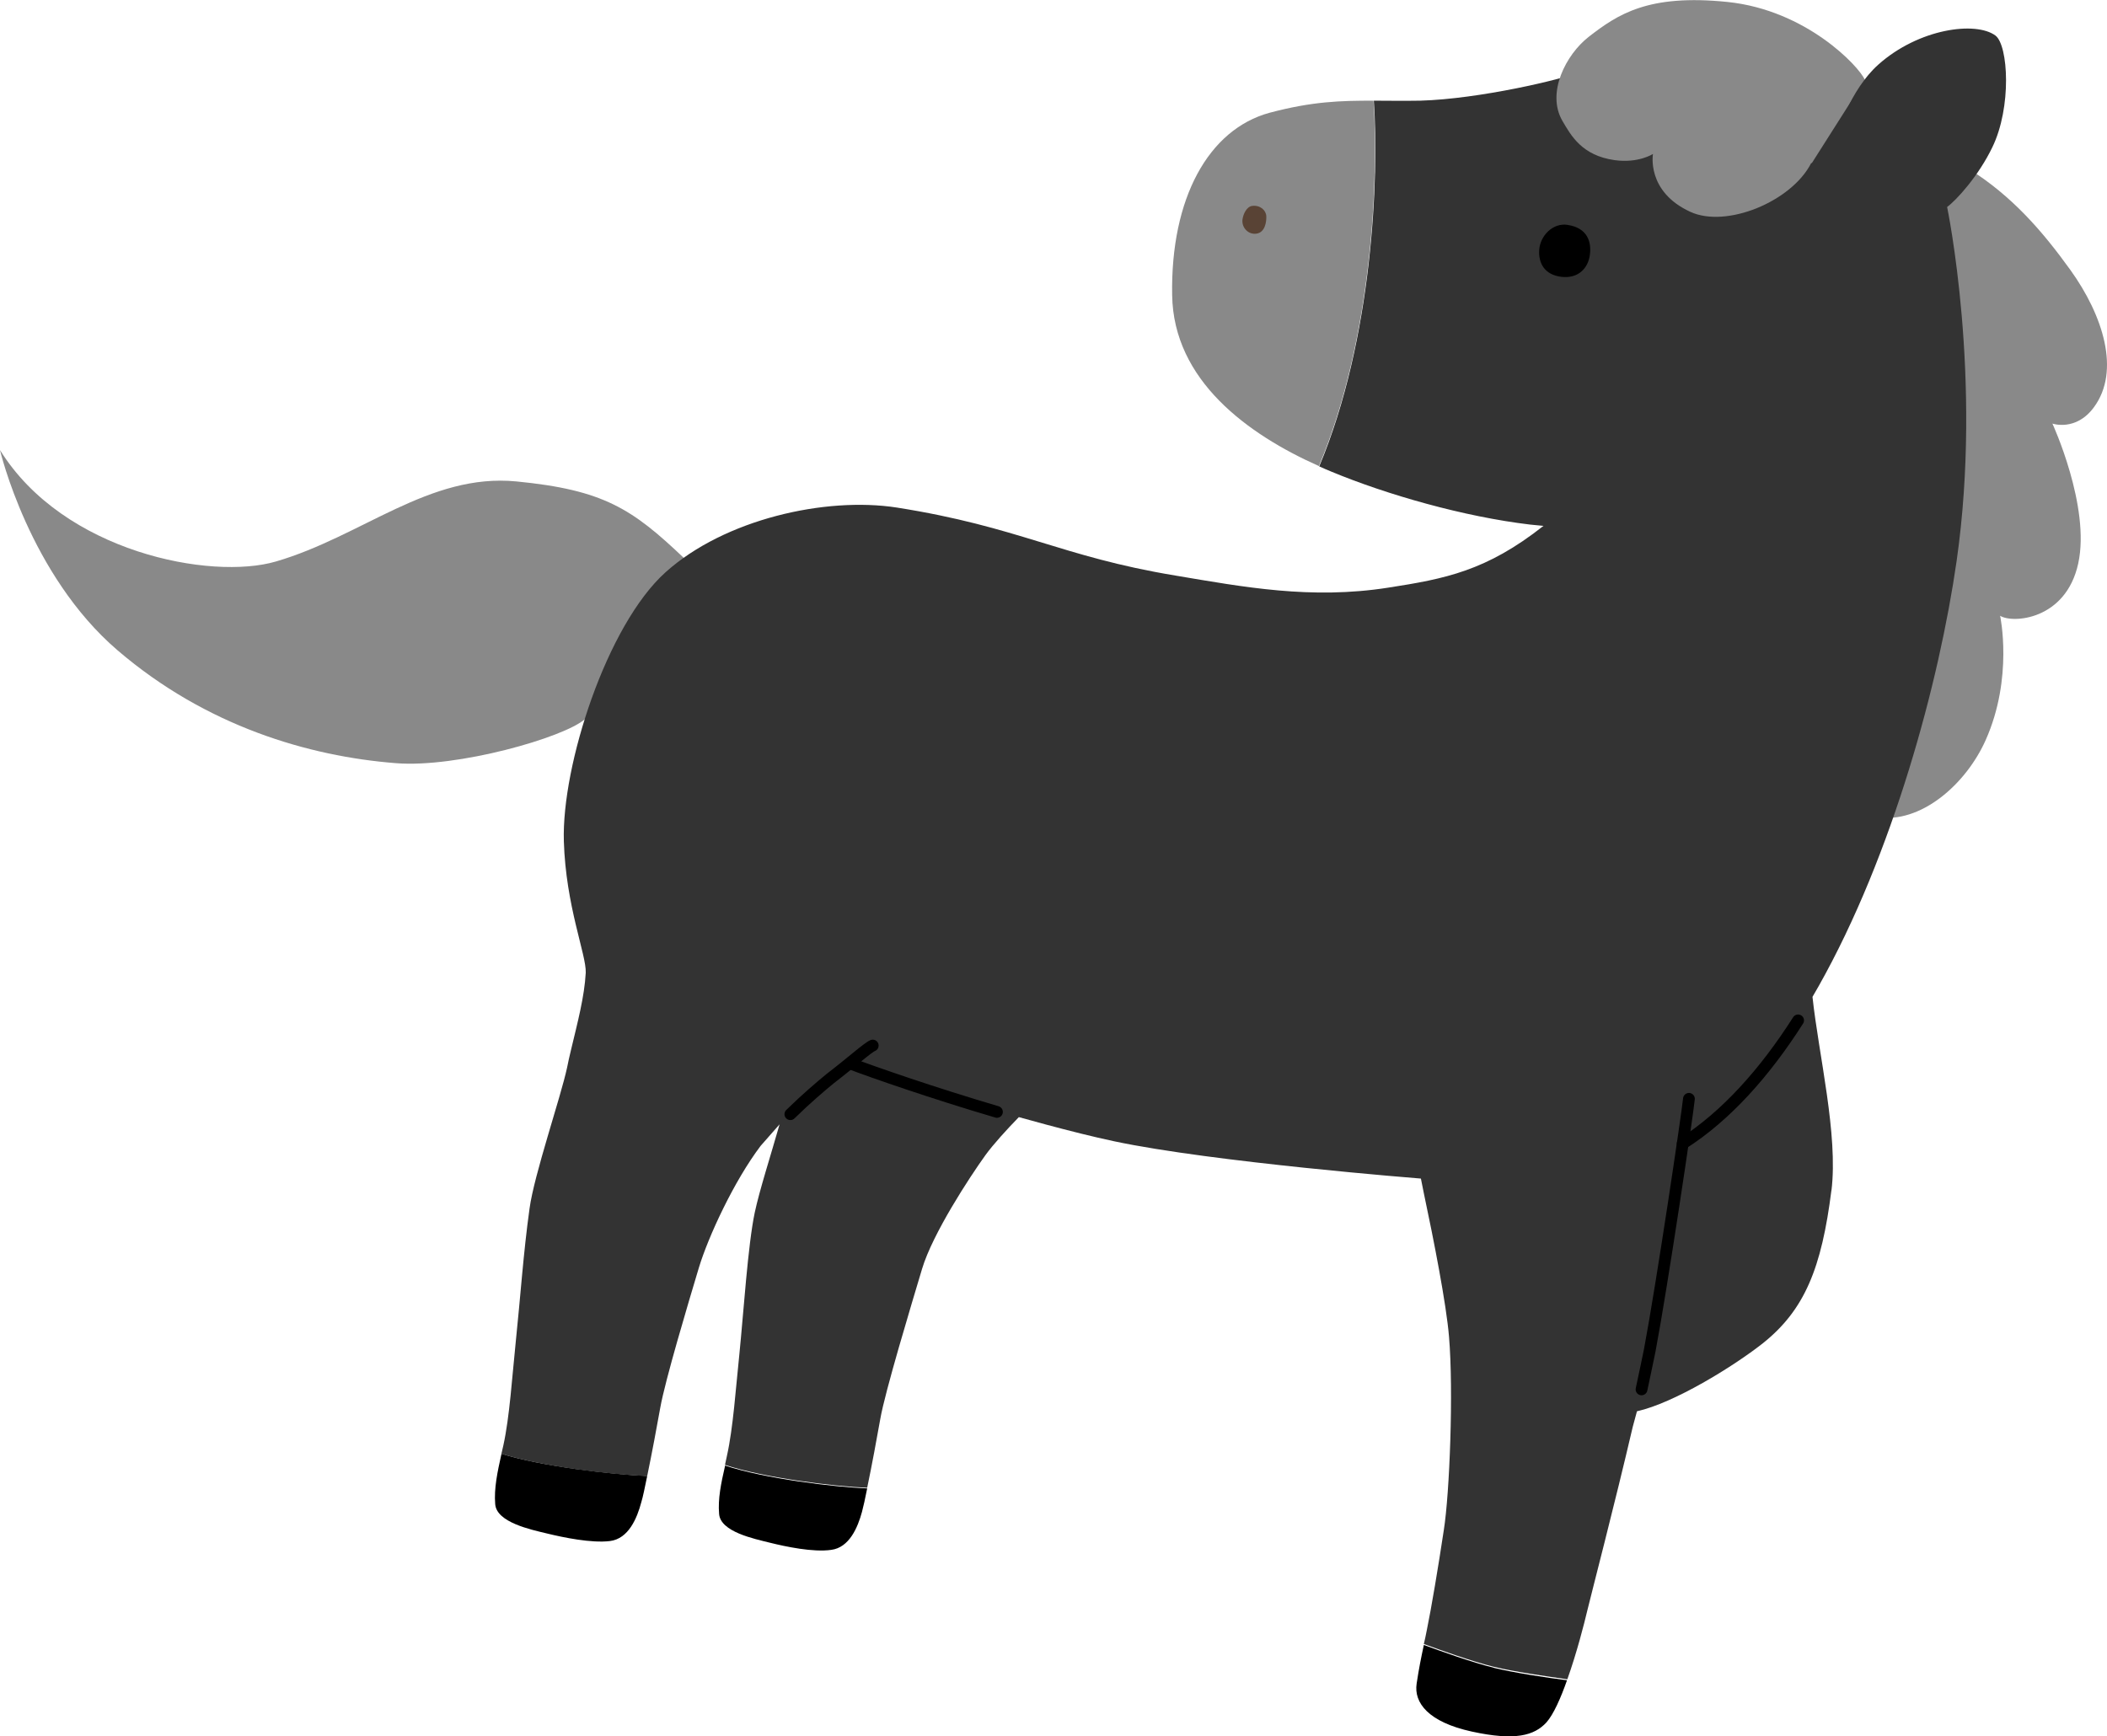
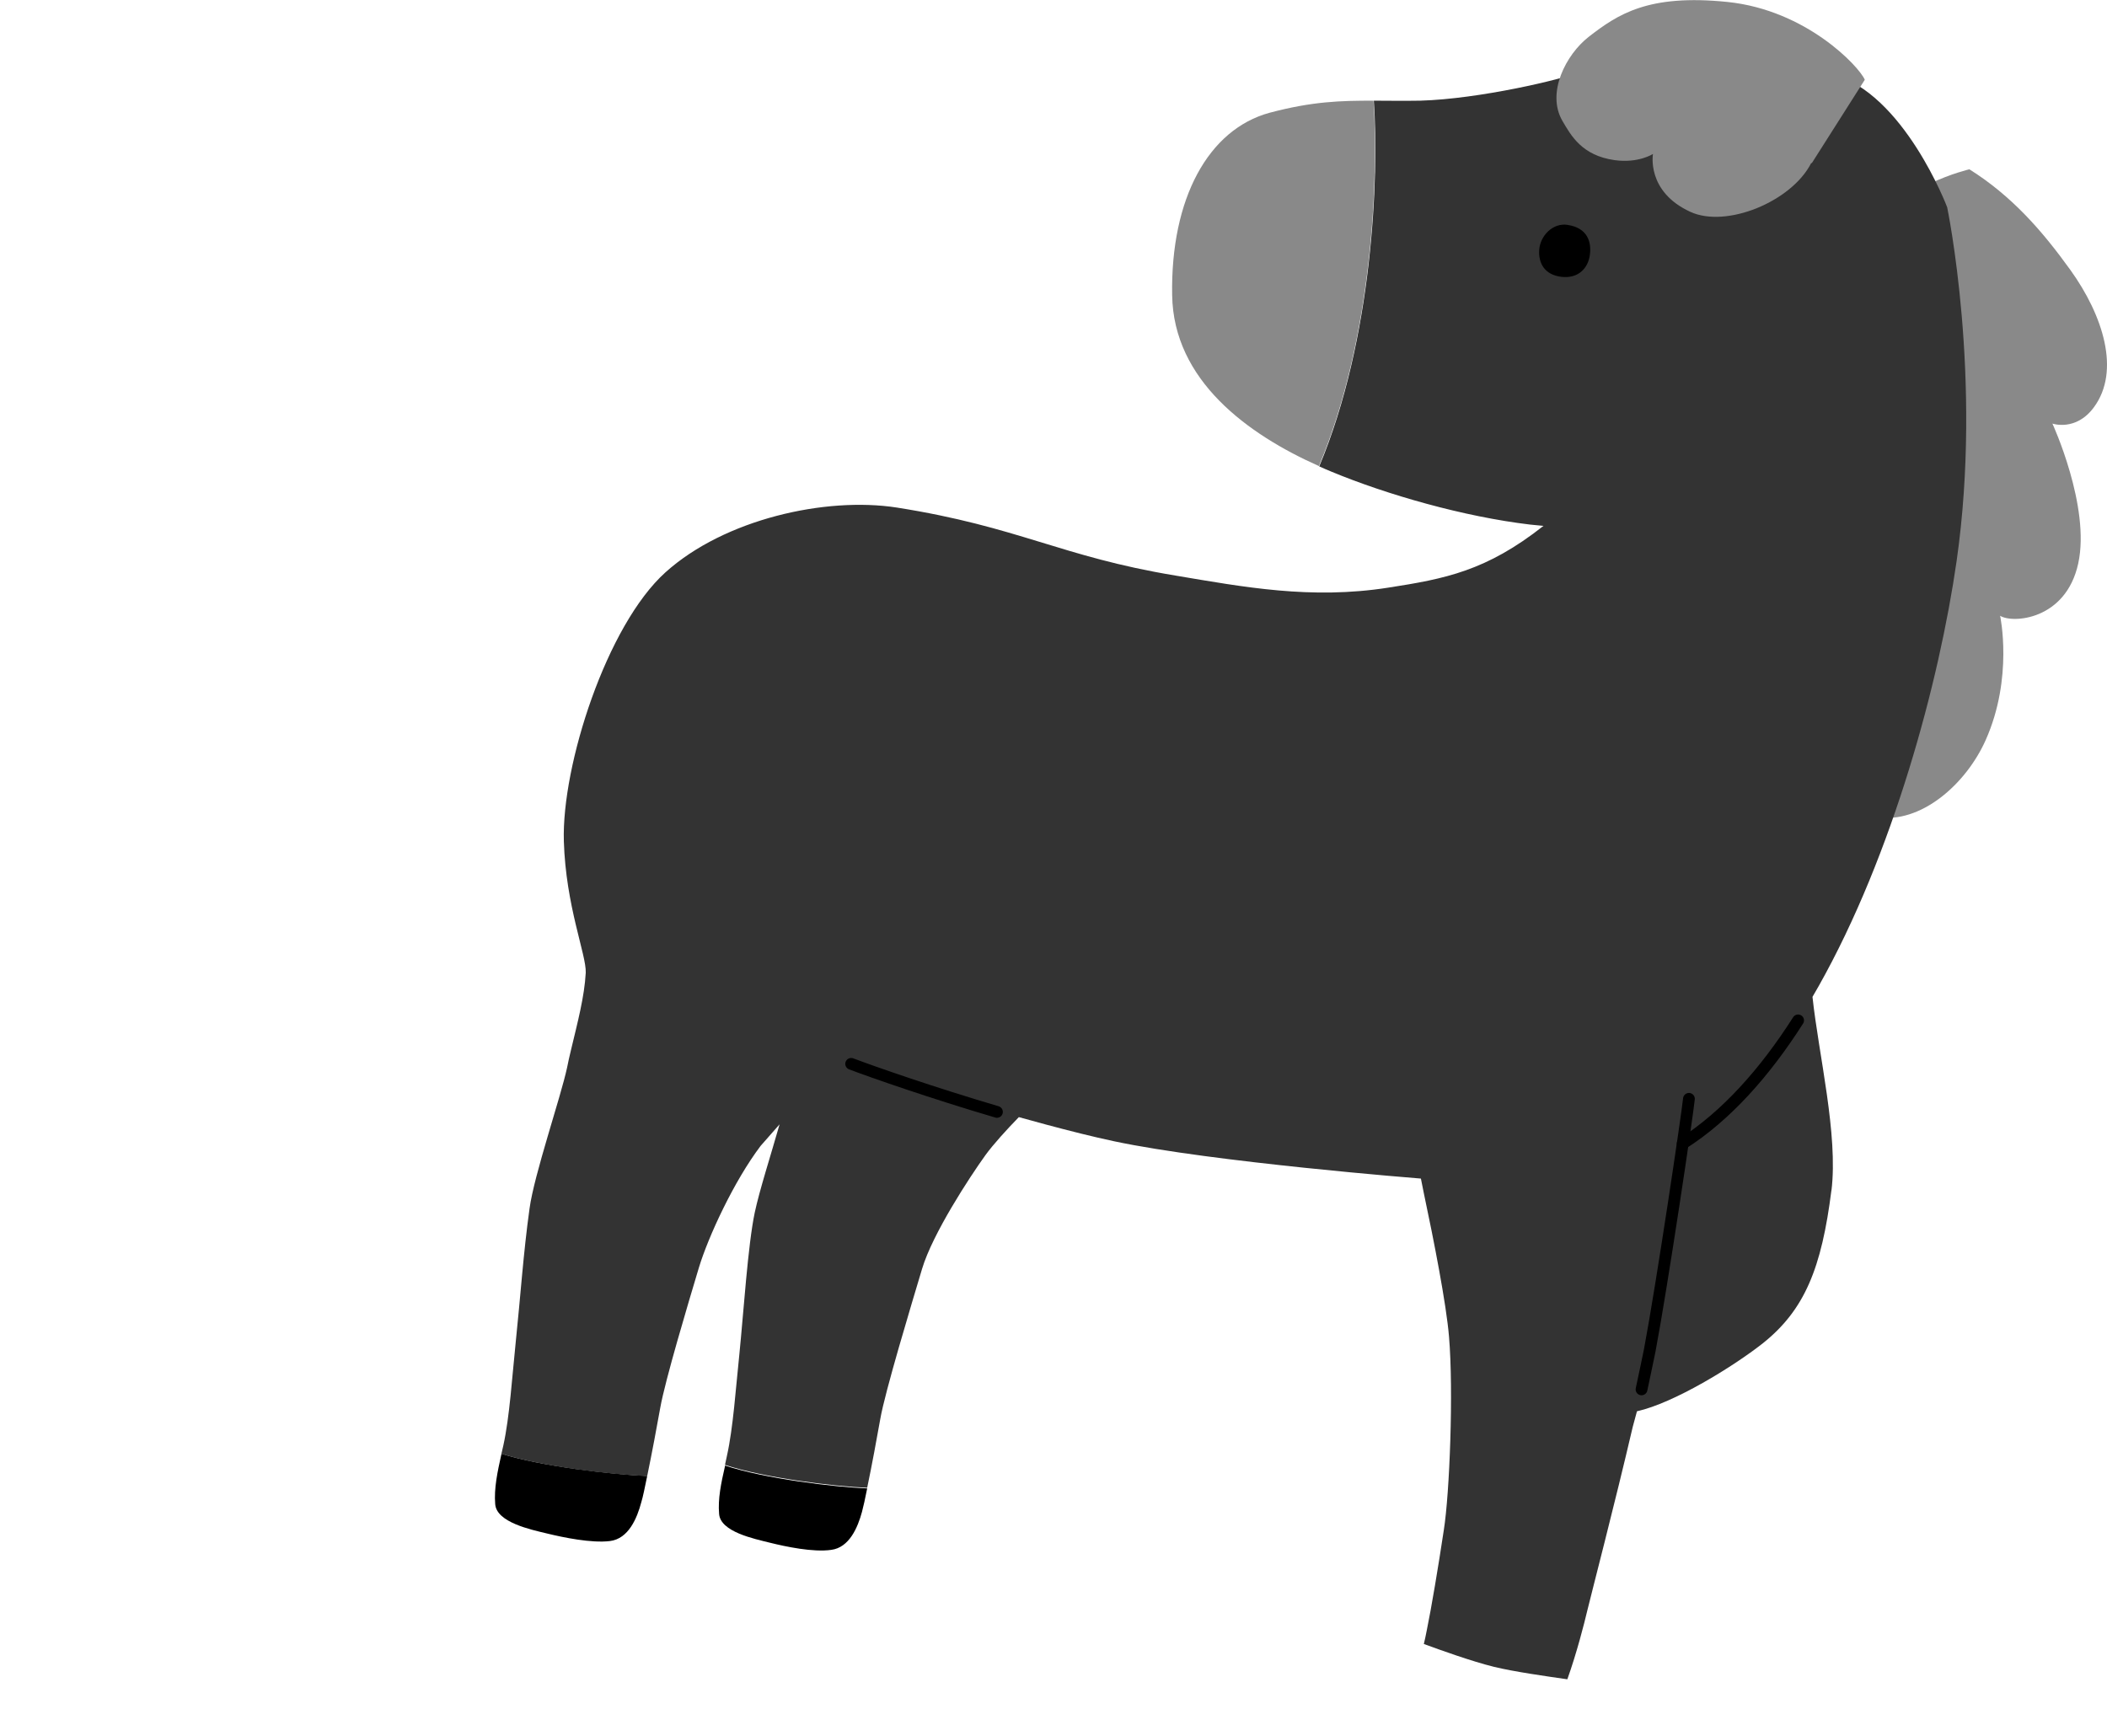
<svg xmlns="http://www.w3.org/2000/svg" id="_レイヤー_2" viewBox="0 0 64.46 53.12">
  <defs>
    <style>.cls-1{fill:#594335;}.cls-2{fill:#898989;}.cls-3{fill:#333;}.cls-4{fill:none;stroke:#000;stroke-linecap:round;stroke-linejoin:round;stroke-width:.36px;}</style>
  </defs>
  <g id="_レイヤー_1-2">
-     <path class="cls-2" d="M20.92,17.07c-1.58-1.5-2.45-2.08-5.12-2.34-2.67-.26-4.72,1.68-7.36,2.45-1.98.58-6.5-.28-8.44-3.41,0,0,.89,3.81,3.6,6.13,2.71,2.32,5.84,3.24,8.51,3.45,1.87.15,5.14-.78,5.79-1.35,0,0,1.48-.89,2.09-1.81s1.31-2.77.94-3.12Z" />
    <path class="cls-2" d="M57.41,25c1.35.22,2.74-1.01,3.34-2.36.85-1.91.44-3.8.44-3.8.37.24,2.01.14,2.39-1.6.38-1.74-.79-4.28-.79-4.28,0,0,.72.25,1.27-.5.82-1.11.28-2.81-.72-4.2-.87-1.21-1.8-2.27-3.09-3.08,0,0-2.24.52-2.79,1.89-.55,1.37-.9,9.57-.97,12.5-.07,2.93.92,5.43.92,5.43Z" />
    <path class="cls-3" d="M56.03,36.43c.21-1.72-.39-4.15-.58-5.93l.19-.33c2.27-4.03,3.69-9.31,4.22-13.01.8-5.59-.29-10.82-.29-10.82,0,0-1.32-3.49-3.53-4.08-2.2-.59-7.74-.05-7.74-.05-.47.21-3.04.82-4.85.87-.54.01-.99,0-1.42,0,.16,2.32-.03,7.28-1.67,11.19.13.06.25.11.37.16,1.71.71,4.06,1.38,6.08,1.62l.41.04c-1.75,1.38-3.01,1.62-4.75,1.89-2.36.37-4.43-.02-6.51-.37-3.51-.58-4.78-1.49-8.52-2.08-2.19-.34-5.28.36-7.08,1.98-1.8,1.62-3.18,5.91-3.11,8.23.06,1.99.69,3.47.67,4.02-.04.74-.25,1.52-.45,2.36-.05.2-.09.39-.12.54-.2.93-1.01,3.28-1.15,4.32-.19,1.36-.28,2.73-.42,4.06-.11,1.06-.19,2.32-.38,3.18-.02.09-.04.17-.06.26,1.24.39,3.43.65,4.46.68.14-.67.3-1.53.4-2.09.15-.84.85-3.18,1.18-4.28.29-.96,1.08-2.66,1.89-3.73l.58-.66c-.27.95-.61,2-.76,2.7-.21,1-.34,3.04-.47,4.33-.11,1.04-.19,2.26-.38,3.11-.02.1-.04.19-.06.28,1.2.4,3.34.66,4.35.7.14-.66.3-1.54.4-2.1.14-.82.96-3.53,1.28-4.6.32-1.07,1.45-2.8,1.94-3.48.24-.33.65-.78,1.02-1.16l.84.23c.71.19,1.42.37,2.08.51,3.02.64,9.38,1.14,9.38,1.14l.09.45c.3,1.41.69,3.4.77,4.39.14,1.65.02,4.79-.16,5.92-.17,1.13-.38,2.38-.52,3.06-.03.16-.06.29-.09.42.49.18,1.46.53,2.15.7.62.15,1.61.29,2.24.38.29-.81.52-1.72.61-2.1.11-.46.85-3.3,1.39-5.62l.13-.48c1.13-.25,2.95-1.37,3.85-2.08,1.28-1.02,1.8-2.3,2.1-4.69Z" />
    <path class="cls-2" d="M42.02,3.08c-1.01,0-1.86.02-3.18.37-1.87.51-3.03,2.62-2.98,5.58.04,2.61,2.31,4.26,4.49,5.23,1.64-3.9,1.83-8.86,1.67-11.19Z" />
    <path d="M47.96,6.88c-.46-.07-.84.34-.87.76-.03.42.17.77.68.83.51.06.82-.26.87-.68.05-.37-.06-.82-.69-.91Z" />
-     <path class="cls-1" d="M38.31,6.3c-.17.02-.28.25-.3.43-.02.24.18.45.42.42.27-.03.32-.36.31-.54s-.19-.34-.43-.31Z" />
    <path class="cls-4" d="M26.04,32.55c.66.25,2.46.88,4.46,1.47" />
-     <path class="cls-4" d="M24.18,34.09c.5-.49.94-.86,1.22-1.09.65-.5,1.15-.95,1.3-1.01" />
    <path class="cls-4" d="M55.01,31.22c-1.02,1.6-2.2,2.92-3.53,3.77" />
    <path class="cls-4" d="M51.67,33.62c-.04.43-.82,5.69-1.2,7.7-.05.24-.18.87-.25,1.19" />
    <path d="M15.34,44.49c-.12.54-.23,1.05-.19,1.53.04.56,1.09.78,1.59.9.49.12,1.36.3,1.92.23.57-.07.83-.7.96-1.19.05-.16.11-.46.18-.8-1.04-.04-3.22-.29-4.46-.68Z" />
-     <path d="M22.18,44.86c-.12.52-.22,1-.18,1.46.04.55,1.07.76,1.55.88.48.12,1.33.3,1.88.22.55-.07.81-.68.94-1.16.04-.15.1-.41.16-.72-1.01-.04-3.15-.3-4.35-.7Z" />
-     <path d="M45.71,51.03c-.69-.17-1.66-.52-2.15-.7-.09.42-.15.72-.22,1.18-.09.59.36,1.18,1.69,1.47s1.91.12,2.28-.28c.22-.25.44-.75.63-1.29-.63-.08-1.62-.23-2.24-.38Z" />
+     <path d="M22.18,44.86c-.12.52-.22,1-.18,1.46.04.55,1.07.76,1.55.88.48.12,1.33.3,1.88.22.55-.07.81-.68.94-1.16.04-.15.1-.41.16-.72-1.01-.04-3.15-.3-4.35-.7" />
    <path class="cls-2" d="M55.41,4.99c-.6,1.18-2.6,2-3.7,1.49-1.35-.62-1.14-1.77-1.14-1.77,0,0-.44.29-1.17.19-1.01-.14-1.34-.76-1.6-1.2-.5-.86.11-2.03.8-2.57.89-.69,1.82-1.32,4.25-1.07,2.42.25,4.03,1.98,4.2,2.38l-1.62,2.55Z" />
-     <path class="cls-3" d="M59.56,6.34c.3-.22.97-.96,1.39-1.83.6-1.23.49-3.12.1-3.42-.6-.45-2.35-.22-3.59.89-.87.78-1.25,2.12-1.25,2.12l3.35,2.23Z" />
  </g>
</svg>